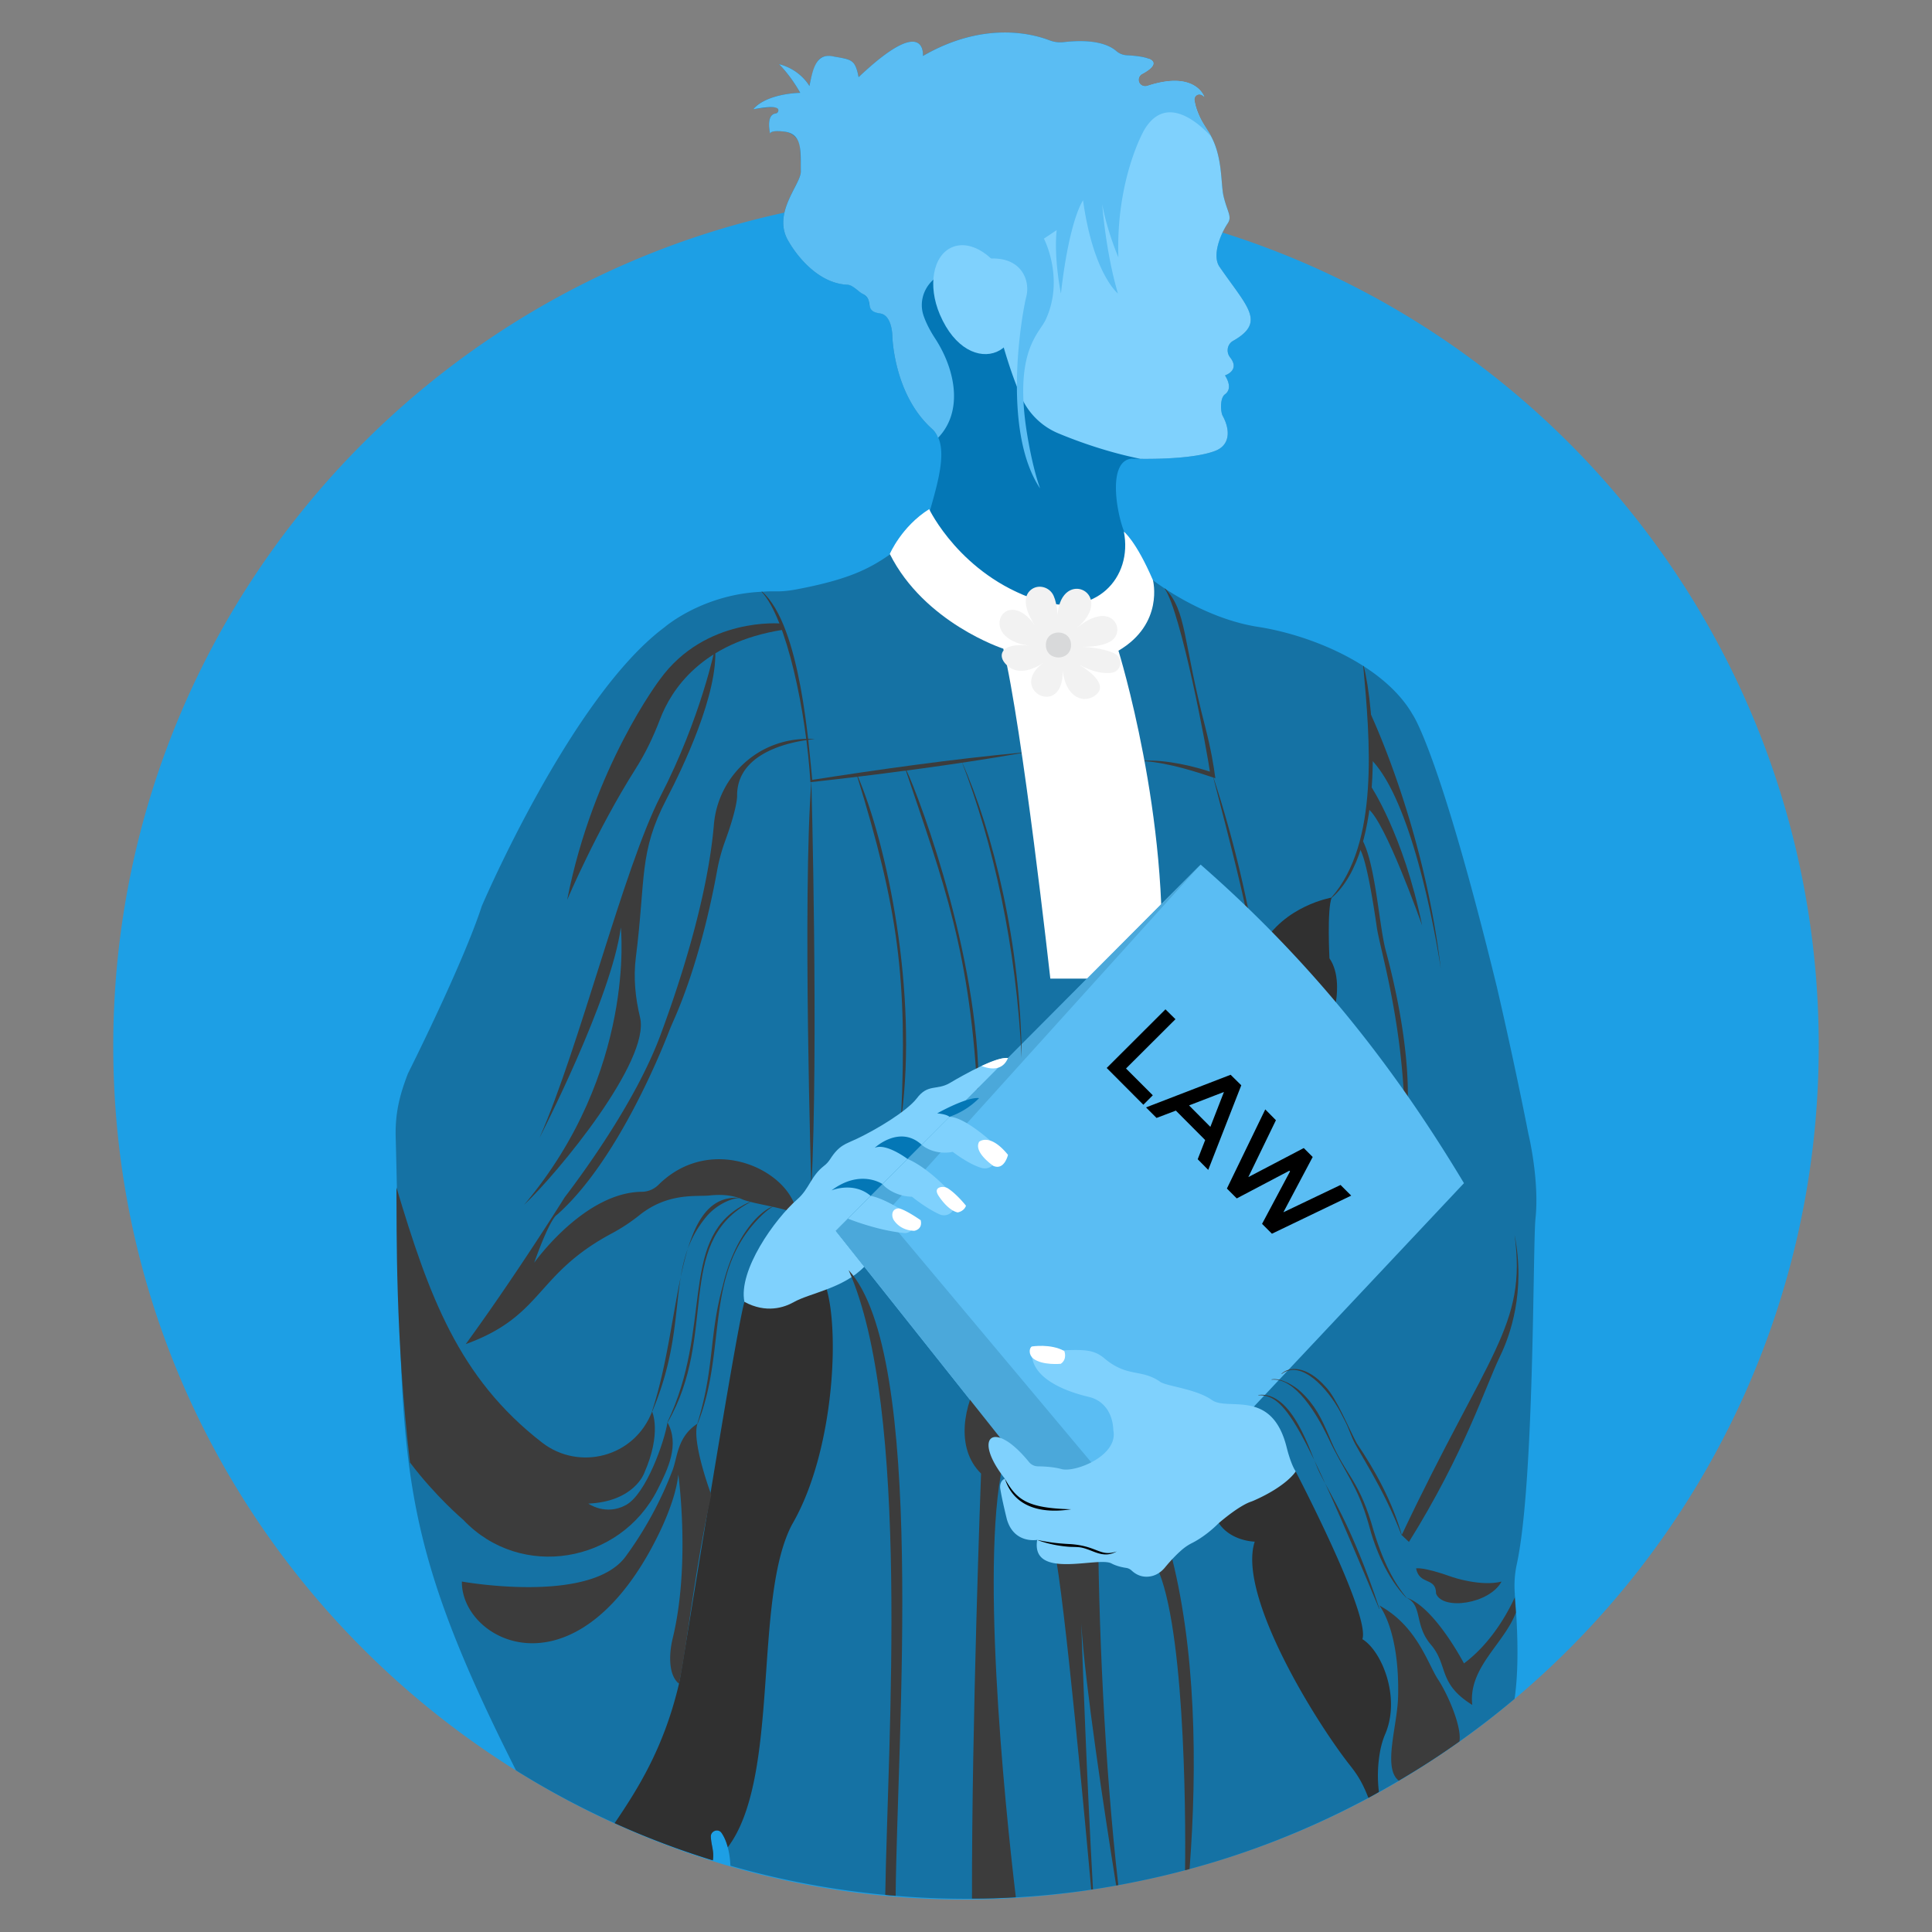
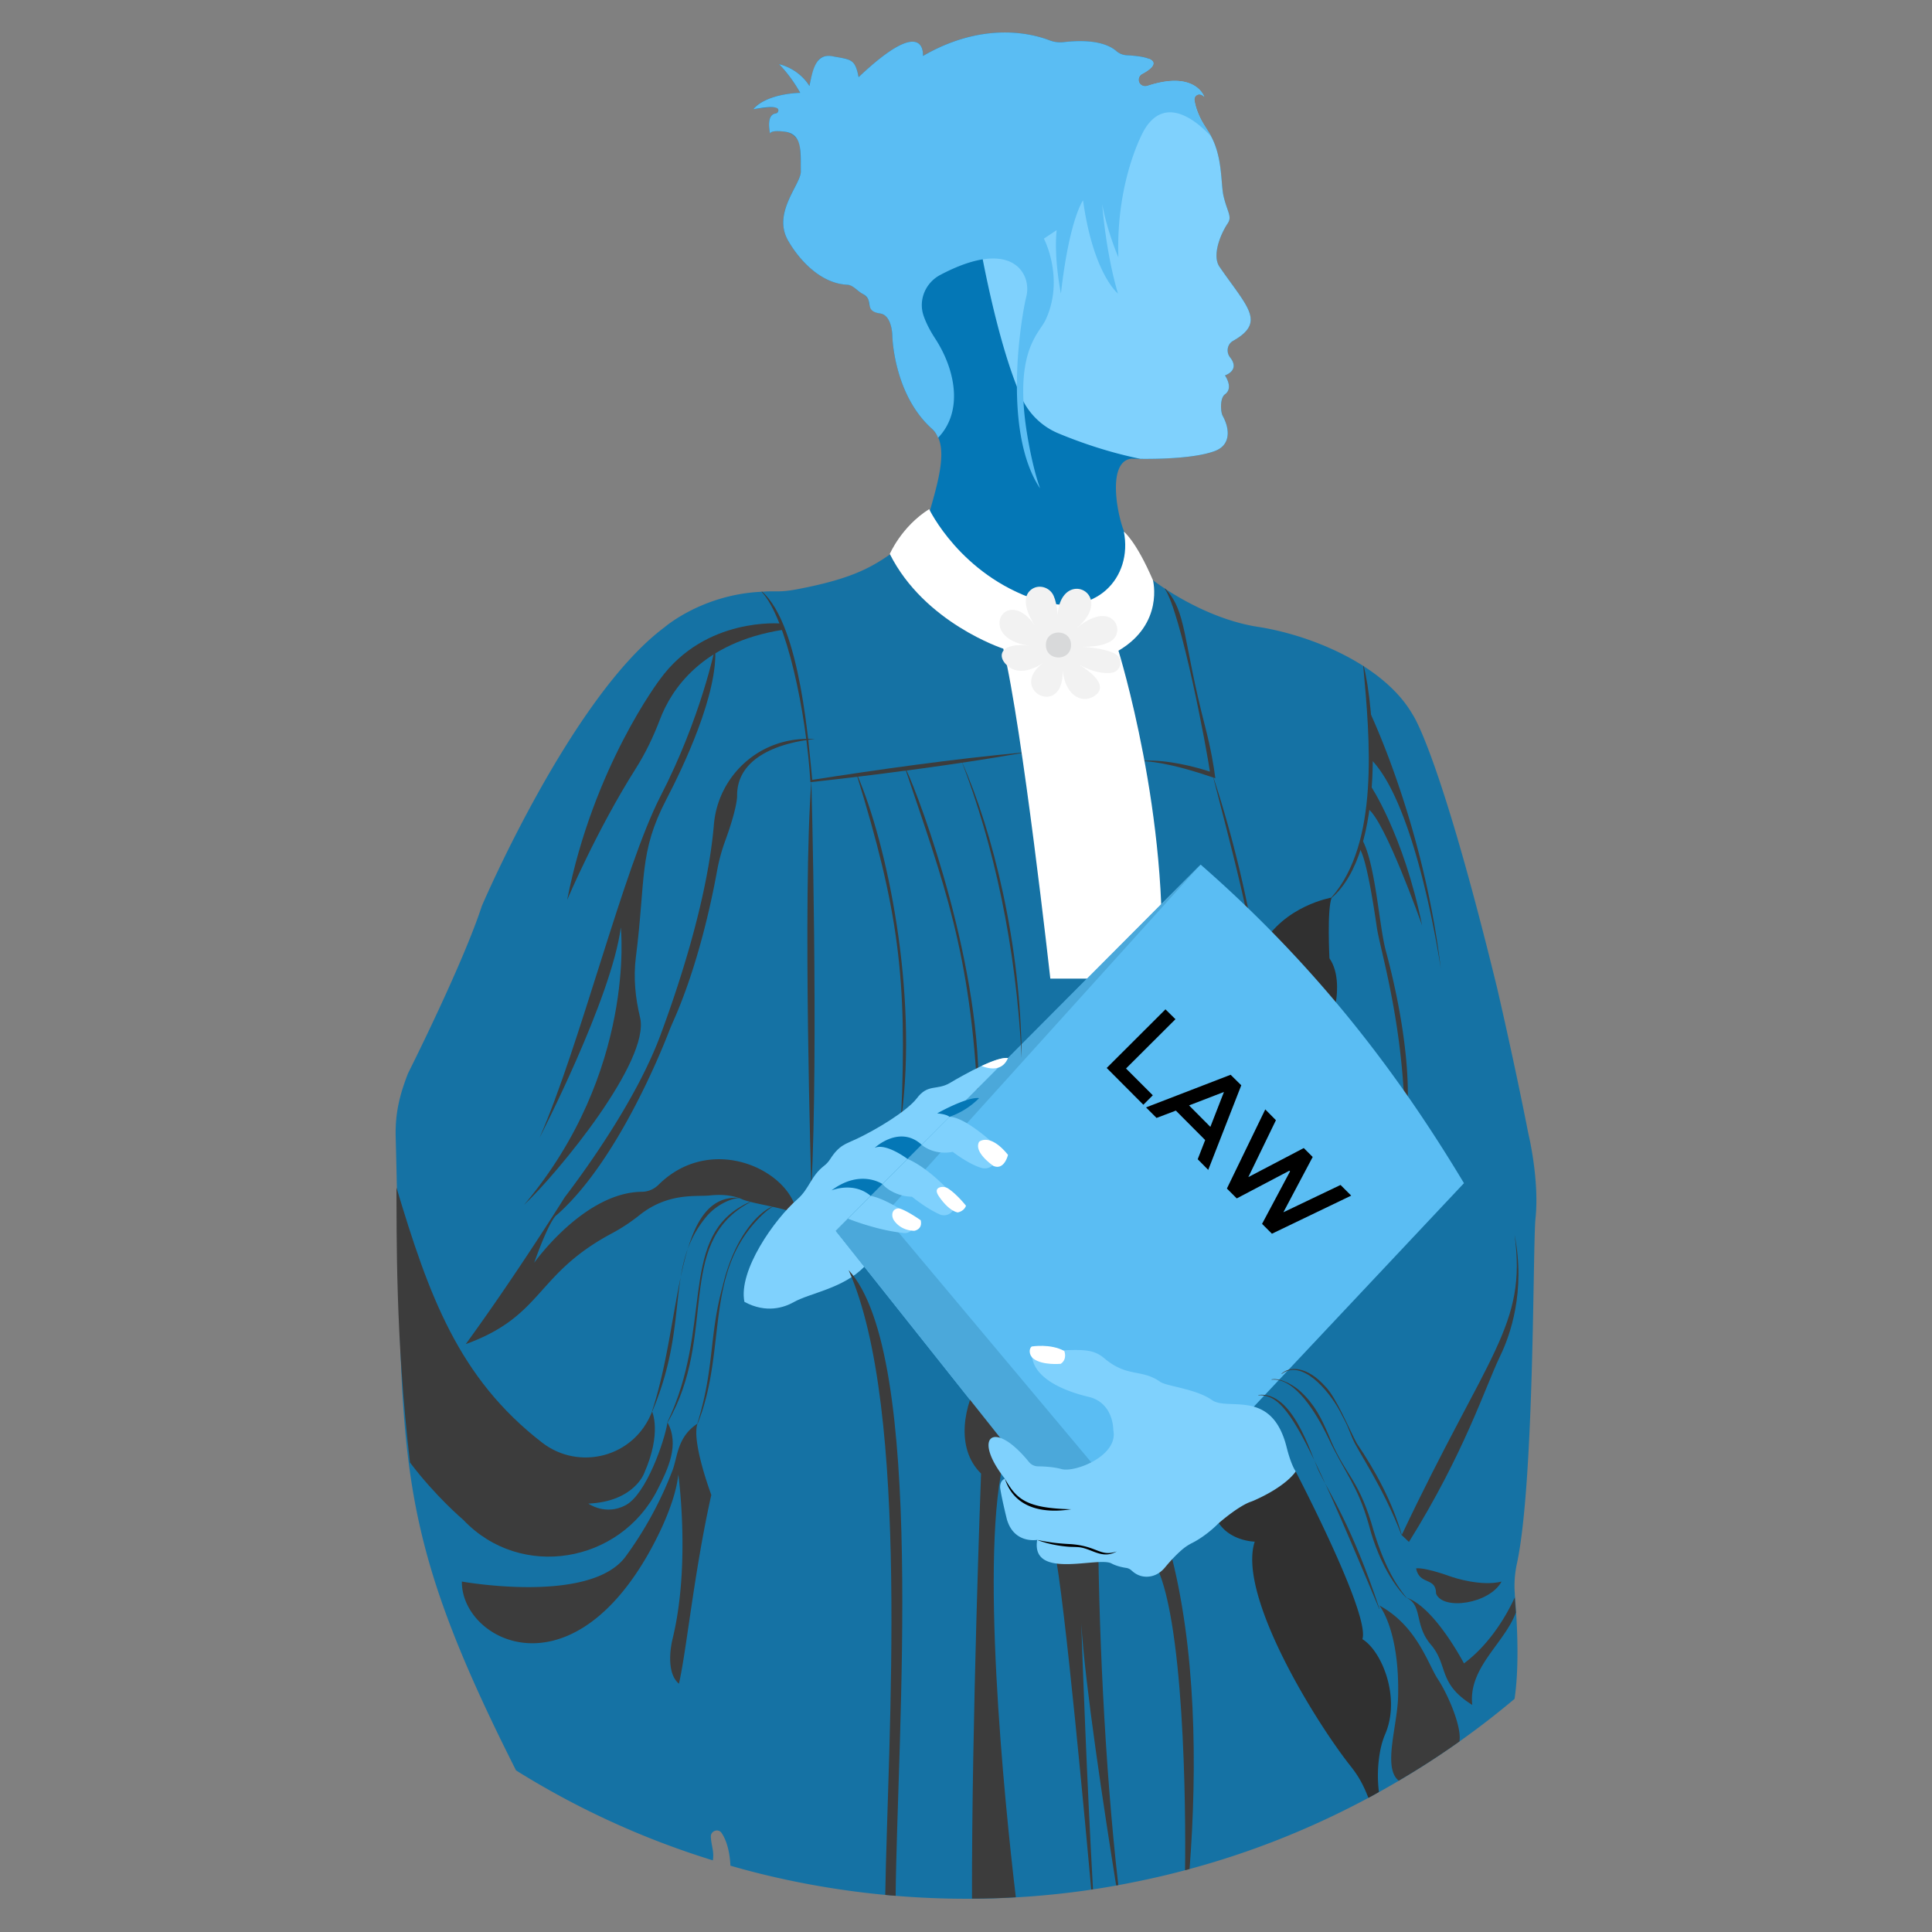
<svg xmlns="http://www.w3.org/2000/svg" xml:space="preserve" viewBox="0 0 145 145" id="Lawyer">
  <rect x="0" y="0" width="145" height="145" fill="#808080" stroke="none" />
-   <path fill="#1d9fe5" d="M136.5 78.503c0 29.558-20.074 54.472-47.22 61.77a60.546 60.546 0 0 1-4.16.98C45.712 149.338 8.5 118.954 8.5 78.503c0-35.26 28.592-64 64-64 .26 0 .52 0 .78.01 2.539.039 5.05.186 7.95.6h.01c.02-.01.04-.01.06.01.48.05.95.12 1.42.21.48.06.95.14 1.42.24 2.809.502 5.04 1.096 7.6 1.88h.01c25.947 8.155 44.75 32.433 44.75 61.05z" class="color7ccedc svgShape" />
  <path fill="#1572a4" d="M115.24 91.473c-.204 1.949-.071 19.801-1.4 25.91-.16.74-.21 1.5-.15 2.25 0 .06 0 .11.01.16.02.29.05.62.07.97.13 1.9.22 4.59-.1 6.74-6.815 5.739-15.218 10.304-24.39 12.77a60.546 60.546 0 0 1-4.16.98c-9.975 2.046-20.68 1.551-30.3-1.23-.035-.8-.208-1.784-.66-2.45-.24-.37-.83-.17-.81.28.031.673.263 1.106.15 1.77a62.748 62.748 0 0 1-14.77-6.75c-9.648-19.096-8.403-23.622-9.03-47.44-.062-1.9.307-3.278.92-4.87 0 0 4.11-8.17 5.54-12.56 0 0 6.71-15.72 13.72-20.93 0 0 2.82-2.46 7.28-2.66l.02-.01c.01 0 .01 0 .02.01 1-.091 1.213.067 2.53-.17 5.41-1.016 6.27-2.155 8.67-3.74l3.48 5.01c3.792 1.38 2.656.967 5.37 1.95l6.13-1.24 2.08-3.23 1.07.55s3.677 2.887 7.99 3.52c4.117.667 9.429 2.944 11.51 6.58 0 0 2 2.79 6.31 20.42 0 0 1.25 5.33 2.37 11.04 0 0 .84 3.44.53 6.37z" class="color464e58 svgShape" />
  <path fill="#0477b6" d="M92.321 26.822c.78.985-.383 1.351-.383 1.351.516.831.252 1.237-.002 1.421-.399.293-.326 1.328-.175 1.609.591 1.08.56 2.207-.558 2.636-1.493.573-4.328.613-5.613.598-.41-.004-.662-.015-.662-.015-1.974.198-.989 4.744-.434 5.744.153.282.164.375.281.78-.068 1.82.014 1.185-.4 2.966l-2.044 2.315c-5.666 0-3.748.235-8.992-1.03-2.298-1.912-1.4-.956-4.157-4.596.742-3.202 2.406-6.943.768-8.417-2.894-2.588-2.979-6.981-2.979-6.981-.021-.806-.26-1.23-.467-1.448a.764.764 0 0 0-.442-.23c-.647-.091-.816-.501-.844-.827-.049-.57-.647-.664-1.066-1.083a.842.842 0 0 0-.562-.247c-2.687-.129-4.364-3.184-4.364-3.184-1.374-2.138.901-4.332.877-5.332l-.038-1.683a1.33 1.33 0 0 0-1.161-1.287c-1.061-.137-1.108.108-1.108.154-.25-1.269.169-1.49.41-1.518.288-.038.27-.484-.032-.48-.653.002-1.645.159-1.645.159 1.049-1.211 3.529-1.23 3.529-1.23-.758-1.357-1.589-2.152-1.589-2.152 1.628.417 2.279 1.645 2.279 1.645.546-2.609.96-2.377 2.636-2.07.802.151.923.715 1.055 1.402C69.56.942 69.27 4.2 69.27 4.2c4.567-2.641 8.228-1.664 9.501-1.173.34.131.704.175 1.065.135 2.444-.281 3.516.292 3.943.668.22.195.503.302.795.317.873.047 1.4.148 1.689.279.748.34-.076.873-.543 1.121a.496.496 0 0 0-.266.493l.002.015c.04.306.362.49.655.395 3.543-1.171 4.241.732 4.271.822-.366-.4-.796-.096-.736.264.201 1.211 1.03 2.326 1.03 2.326 1.128 1.708.916 3.875 1.156 4.875.284 1.191.652 1.513.309 2.028-.567.845-1.187 2.433-.615 3.26 2.078 3.021 3.51 4.145 1.017 5.558-.44.246-.535.844-.222 1.239z" class="colorf7bb52 svgShape" />
  <path fill="#ffffff" d="M83.942 48.837c3.444-2.026 2.589-5.291 2.589-5.291-1.283-2.972-2.184-3.647-2.184-3.647.684 3.446-2.108 6.572-6.529 5.133-5.741-1.891-8.082-6.821-8.082-6.821-2.083 1.31-2.955 3.365-2.955 3.365 2.604 5.187 8.518 7.109 8.518 7.109 1.427 5.83 3.53 24.762 3.53 24.762h8.281c.74-12.052-3.168-24.61-3.168-24.61z" class="colorffffff svgShape" />
  <path fill="#f2f2f2" d="M83.664 49.053c-.902-.452-2.423-.509-2.423-.509 1.082.008 1.733-.18 2.123-.419 1.229-.752.084-3.245-2.618-.932 3.154-2.583-1.085-4.695-1.373-1.058-.042-.642-.154-1.097-.296-1.418-.297-.673-1.174-.91-1.73-.429-.949.821.25 2.547.353 2.692-2.222-3.217-4.499.914-.48 1.478-1.991-.235-2.362.639-1.807 1.305 1.12 1.341 2.925-.048 2.925-.048-2.8 2.037 1.509 4.302 1.418.608.233 2.094 1.662 2.546 2.519 1.806.902-.778-.602-1.832-1.274-2.241 1.066.585 1.867.672 2.405.609.761-.089.943-1.1.258-1.444z" class="colorf2f2f2 svgShape" />
  <path fill="#d8d9da" d="M78.494 48.409c0 1.249 1.891 1.25 1.891 0 0-1.249-1.891-1.251-1.891 0z" class="colordad9d8 svgShape" />
  <path fill="#7fd1fd" d="M92.321 26.822c.78.985-.383 1.351-.383 1.351.516.831.252 1.237-.002 1.421-.399.293-.326 1.328-.175 1.609.591 1.08.56 2.207-.558 2.636-1.493.573-4.328.613-5.613.598-2.509-.509-4.715-1.313-6.144-1.907a5.256 5.256 0 0 1-2.782-2.694c-2.004-4.493-3.307-12.556-3.307-12.556l4.127-5.966 5.045-5.776 3.736-1.112c.748.34-.076.873-.543 1.121a.496.496 0 0 0-.266.493l.002.015c.04.306.362.49.655.395 3.543-1.171 4.241.732 4.271.822-.366-.4-.796-.096-.736.264.201 1.211 1.03 2.326 1.03 2.326 1.128 1.708.916 3.875 1.156 4.875.284 1.191.652 1.513.309 2.028-.567.845-1.187 2.433-.615 3.26 2.078 3.021 3.51 4.145 1.017 5.558-.442.246-.537.844-.224 1.239z" class="colorfdda7f svgShape" />
  <path fill="#5abdf3" d="M70.184 25.404c-.423-.647-.695-1.213-.864-1.7-.412-1.182.138-2.483 1.245-3.068 5.455-2.886 6.884-.029 6.463 1.614-.315 1.229-1.895 10.018 1.033 14.409-.703-1.98-1.068-4.695-1.068-4.695C76.198 26.246 78.015 25 78.478 24c1.439-3.101-.131-6.09-.131-6.09l.958-.639c-.224 2.14.319 4.759.319 4.759.639-5.621 1.661-6.995 1.661-6.995.767 5.526 2.619 6.995 2.619 6.995-.926-3.13-1.182-6.707-1.182-6.707.383 2.076 1.214 3.992 1.214 3.992-.192-5.845 1.916-9.518 1.916-9.518 1.677-2.92 4.29-.383 5.053.464-.517-1-1.043-1.422-1.26-2.725-.06-.362.37-.665.737-.26 0 0-.641-2.026-4.273-.827a.498.498 0 0 1-.654-.394l-.002-.016a.498.498 0 0 1 .267-.492c.647-.344 1.985-1.235-1.146-1.4a1.302 1.302 0 0 1-.793-.317c-.427-.378-1.499-.951-3.943-.669a2.235 2.235 0 0 1-1.065-.134C77.5 2.536 73.838 1.56 69.27 4.199c0 0 .289-3.257-4.831 1.592-.262-1.39-.571-1.311-1.965-1.569-1.292-.24-1.49 1.119-1.726 2.239 0 0-.651-1.23-2.28-1.646 0 0 .832.796 1.592 2.153 0 0-2.479.018-3.528 1.23.545-.086 2.019-.384 1.876.145a.237.237 0 0 1-.2.176c-.241.028-.662.25-.41 1.525 0 0-.058-.312 1.108-.16 1.37.177 1.167 1.587 1.198 2.971.023 1-2.251 3.193-.877 5.331 0 0 1.677 3.055 4.363 3.185.446.021.702.443 1.186.7.87.461-.004 1.273 1.287 1.457.662.095.891 1.004.908 1.678 0 0 .085 4.392 2.98 6.981.204.183.356.415.451.672 1.92-1.989 1.297-5.134-.218-7.455z" class="colorf37c5a svgShape" />
  <path fill="#303030" d="M99.778 71.922s-.19-3.66.165-4.557c0 0-3.563.594-5.261 3.652 0 0 .883 4.247 1.053 4.45.17.204 2.004 2.752 2.106 2.684.102-.068 1.597 0 1.597 0s1.801-4.101.34-6.229z" class="color25313b svgShape" />
  <path fill="#3c3c3c" d="M91.009 58.158a88.224 88.224 0 0 1 2.519 9.336c.092.405.157.801.228 1.174s.123.73.18 1.057c.138.763.204 1.599.256 2.197-.084-.543-.212-1.403-.373-2.176-.067-.324-.13-.677-.214-1.047l-.256-1.165c-.578-2.601-1.501-6.13-2.34-9.376zM105.438 85.082c.033-7.87-1.859-13.763-2.106-15.486-.239-1.67-.789-5.188-1.292-5.905.07-.222.133-.45.19-.681l.002.002c1.019 1.872 1.257 6.441 1.786 8.385.684 2.522 2.219 9 1.42 13.685z" class="color343b44 svgShape" />
  <path fill="#5abdf3" d="M109.873 88.799 84.86 115.402a2.628 2.628 0 0 1-3.973-.167L62.731 92.381 90.11 64.89c8.757 7.654 14.829 15.684 19.763 23.909z" class="colorf37c5a svgShape" />
  <path fill="#3c3c3c" d="M57.184 44.391c2.936 2.569 3.53 11.819 3.787 14.221l-.087-.071c5.084-.792 10.575-1.569 15.789-2.054l.004.032c-5.391.945-10.817 1.588-11.818 1.715-2.401.289-1.579.193-4.037.469-.316-5.281-1.787-12.283-3.66-14.288l.022-.024z" class="color343b44 svgShape" />
  <path fill="#3c3c3c" d="M58.61 46.798s-5.655-.526-9.073 4.18c0 0-5.017 6.571-6.97 16.56 0 0 2.212-5.227 5.15-9.86.739-1.165 1.332-2.414 1.822-3.704.821-2.16 3.098-5.765 9.258-6.712l-.187-.464z" class="color343b44 svgShape" />
  <path fill="#3c3c3c" d="M53.674 48.593s-1.057 5.26-4.097 11.153c-2.773 5.376-6.085 18.874-9.085 25.646 0 0 5.406-10.465 6.1-15.784 0 0 1.185 10.812-7.256 20.814 2.528-2.372 9.484-10.811 8.703-14.052-.357-1.48-.509-3-.318-4.51.76-5.994.208-7.872 2.304-11.892 1.229-2.357 3.894-7.916 3.649-11.375z" class="color343b44 svgShape" />
  <path fill="#3c3c3c" d="M49.402 88.939a1.786 1.786 0 0 1-1.25.507c-4.334.058-8.062 5.329-8.062 5.329 1.244-3.469 1.705-3.597 1.705-3.597 4.428-3.901 7.735-12.009 8.427-13.796.104-.269.218-.532.335-.796 1.845-4.166 2.863-9.032 3.259-11.224.14-.776.349-1.539.62-2.28.908-2.488.885-3.325.885-3.325-.059-3.954 5.856-4.281 5.856-4.281-4.063-.302-7.283 2.691-7.598 6.409-.43 5.074-2.279 11.159-4.05 15.906-1.797 4.766-5.518 9.928-7.149 12.069-.002.002-3.608 5.781-7.427 11.019 5.887-2.141 5.177-5.247 11.037-8.35a13.41 13.41 0 0 0 2.03-1.351c2.145-1.698 4.259-1.35 5.259-1.458 1.205-.131 1.997.099 2.416.285.808.359 3.436.655 4.119 1.159-.338-3.249-6.369-6.254-10.412-2.225z" class="color343b44 svgShape" />
-   <path fill="#303030" d="M59.44 114.423c-2.943 5.605-.847 18.973-4.82 24.22-.1-.39-.25-.76-.46-1.07-.24-.37-.83-.17-.81.28.031.673.263 1.106.15 1.77a62.1 62.1 0 0 1-7.37-2.79c1.678-2.485 3.689-5.593 4.83-10.47.243-1.049 4.216-26.236 4.91-28.66l1.35-2.07c3.404 0 2.46-.075 4.5.29 1.395 2.603 1.093 12.73-2.28 18.5z" class="color25313b svgShape" />
  <path fill="#3c3c3c" d="M60.895 58.617c-.676 8.749 0 30.554 0 30.554.542-10.441 0-30.554 0-30.554zM64.334 58.152c2.266 5.241 4.554 16.341 3.328 25.668l-.032-.004c.48-10.387-.211-15.561-3.327-25.653l.031-.011zM67.964 57.666c1.167 2.431 5.846 15.201 5.457 25.047l-.032-.001c-.515-11.218-2.574-16.478-5.455-25.034l.03-.012z" class="color343b44 svgShape" />
  <path fill="#7fd1fd" d="m62.731 92.381 2.137 2.689c-1.608 1.645-4.061 1.963-5.302 2.66-.706.397-2.059.863-3.696-.023-.476-2.351 2.265-6.213 3.975-7.702.906-.792 1.004-1.738 2.011-2.516.176-.135.328-.304.448-.493.687-1.067 1.148-1.126 2.021-1.537 1.394-.66 3.698-2.023 4.48-3.023.833-1.118 1.501-.58 2.478-1.154.545-.324 1.48-.858 2.372-1.275h.002c.805-.378 1.577-.658 1.994-.598-1.089 1.091-11.564 11.61-12.92 12.972z" class="colorfdda7f svgShape" />
  <path fill="#3c3c3c" d="M76.24 142.393c-1.09.07-2.19.1-3.29.1-.03-13.1.68-31.9.68-31.9-1.959-1.924-1.3-5.182 0-7.32l2.79 1.17 1.42 2.4-2.42 2.45c-1.931 7.023-.049 25.811.82 33.1zM83.77 141.503c-.92-5.75-2.33-15.03-2.62-19.65.09 2.7.42 11.7.88 19.94-.04.01-.08.01-.13.02-.352-3.882-1.989-21.886-2.78-25.58.132-.114 3.159-2.765 3.29-2.88 0 8.162.496 19.2 1.52 28.12-.05.02-.1.03-.16.03zM89.28 140.273c-.11.03-.22.06-.34.09.066-4.496-.042-19.344-2.35-23.19l1.19-.94c2.003 7.44 2.084 16.379 1.5 24.04z" class="color343b44 svgShape" />
  <path fill="#4ba8da" d="m67.435 92.491 18.366 21.911-.941 1a2.628 2.628 0 0 1-3.973-.167L62.731 92.381c5.325-5.35 3.581-3.593 8.524-8.56.002 0 .004 0 .004-.002 5.847-5.873 3.05-3.063 18.85-18.928-2.921 3.233-16.5 18.261-19.518 21.603l-3.56 3.941-.685.759 1.089 1.297z" class="colorda664b svgShape" />
  <path fill="#7fd1fd" d="M67.032 90.433c.953.52 1.786 1.133 1.786 1.133l-.262.563a.71.71 0 0 1-.708.41 9.86 9.86 0 0 1-.413-.048c-1.896-.258-3.791-1.028-3.791-1.028l1.702-1.708c.502.091 1.117.368 1.686.678zM71.645 89.839v.577a.795.795 0 0 1-1.115.727c-.98-.425-2.086-1.327-2.086-1.327-.933-.014-1.795-.456-2.214-.949l1.88-1.886c1.239.518 2.699 1.858 3.535 2.858zM75.15 86.38s-.277.484-.477.855a.86.86 0 0 1-.977.428c-.954-.257-2.191-1.213-2.191-1.213a3.108 3.108 0 0 1-.913.042c-.909-.093-1.421-.577-1.421-.577l2.085-2.095c1.094 0 3.132 1.776 3.894 2.56z" class="colorfdda7f svgShape" />
  <path fill="none" d="m73.56 82.34-.074.076h-.002a5.794 5.794 0 0 1-2.224 1.402l4.391-4.41c.987 1.552-2.091 2.932-2.091 2.932z" />
  <path fill="#0477b6" d="M62.407 89.342s1.639-.692 2.939.412l.884-.888c0 .001-1.657-1.153-3.823.476zM65.645 86.148c.857-.386 2.465.833 2.465.833l1.061-1.066c-1.662-1.518-3.526.233-3.526.233zM73.484 82.416a5.794 5.794 0 0 1-2.224 1.402c-.252-.211-.922-.258-.922-.258.66-.371 2.395-1.244 3.146-1.144z" class="colorf7bb52 svgShape" />
  <path fill="#ffffff" d="M69.099 91.58s-1.058-.747-1.615-.888c0 0-.459-.035-.513.421a.74.74 0 0 0 .153.521c.203.278.653.712 1.49.74-.001-.001.649-.083.485-.794zM71.19 89.221a.752.752 0 0 0-.632-.115c-.213.064-.387.229-.111.649 0 0 .674 1.08 1.427 1.239 0 0 .471-.066.625-.502.001 0-.65-.829-1.309-1.271zM73.484 85.695c-.425.78.994 1.744 1.053 1.8.839.386 1.115-.822 1.115-.822-1.377-1.692-2.168-.978-2.168-.978zM75.651 79.408c-.173.414-.436.624-.713.715-.579.194-1.226-.116-1.281-.116.806-.379 1.577-.658 1.994-.599z" class="colorffffff svgShape" />
  <path fill="#3c3c3c" d="M72.16 57.107c2.365 5.279 4.469 13.865 4.515 22.293-.397-8.38-2.122-16.109-4.515-22.293zM87.442 44.167c1.646 1.736 1.296 3.797 3.016 10.4.451 1.778.62 2.839.756 3.839-1.382-.464-3.425-1.136-5.319-1.283l-.001-.032c1.641-.075 3.661.393 5.171.906l-.224.181c-.234-1.869-2.208-12.212-3.423-13.992l.024-.019zM102.346 49.982c.763 2.873 1.763 13.858-2.421 17.423l-.022-.023c3.647-4.116 2.904-11.927 2.412-17.394l.031-.006z" class="color343b44 svgShape" />
  <path fill="#3c3c3c" d="M102.837 58.923s2.488 3.668 3.896 10.535c-.085-.239-2.799-7.884-4.063-8.757.076-.589.131-1.186.167-1.778z" class="color343b44 svgShape" />
  <path fill="#3c3c3c" d="M102.897 56.993a41.981 41.981 0 0 0-.159-3.689s4.091 8.425 5.4 19.417c-.112-.74-1.882-12.339-5.241-15.728z" class="color343b44 svgShape" />
  <path fill="#303030" d="M103.96 130.153c-.13.3-.27.71-.38 1.28a10.13 10.13 0 0 0-.09 3.06c-.26.15-.52.3-.79.44-.428-1.101-.79-1.676-1.27-2.3-2.647-3.309-8.58-12.897-7.26-16.93 0 0-1.77-.02-2.69-1.38-.29-.42-.5-.97-.54-1.69l4.34-1.05.3-1.25 1.66.1s5.62 10.74 5.01 12.59c1.442.87 2.897 4.369 1.71 7.13z" class="color25313b svgShape" />
  <path fill="#7fd1fd" d="M96.566 108.624c-1.113-4.456-4.401-2.693-5.604-3.546-1.196-.848-3.408-1.036-3.879-1.366-1.425-.998-2.428-.31-4.153-1.728-1.112-.974-2.097-.589-5.489-.589-.154 2.154 2.861 3.114 4.278 3.445 1 .233 1.786 1.07 1.84 2.513.377 1.912-2.884 3.181-3.885 2.904-.597-.165-1.323-.201-1.775-.206a.87.87 0 0 1-.667-.319c-2.661-3.275-4.297-1.901-1.813 1.248-.442.187-.348.736-.348.736.12.803.495 2.303.495 2.303.535 1.874 2.276 1.553 2.276 1.553-.49 3.03 4.569 1.23 5.569 1.764.388.207.841.299 1.112.338a.76.76 0 0 1 .408.199c.505.469 1.035.512 1.455.428.412-.082.773-.328 1.041-.652.515-.625.947-1.047 1.257-1.317.233-.203.488-.378.765-.517.92-.461 1.674-1.163 1.914-1.399.066-.065.136-.129.207-.188 1.316-1.104 2.033-1.423 2.272-1.508a3.95 3.95 0 0 0 .236-.09c2.525-1.109 3.168-2.197 3.168-2.197-.329-.487-.589-1.443-.68-1.809z" class="colorfdda7f svgShape" />
  <path fill="#ffffff" d="M79.877 101.396c-1.024-.573-2.435-.341-2.435-.341-.22.128-.243.641.117.914.688.524 2.056.386 2.056.386.514-.358.262-.959.262-.959z" class="colorffffff svgShape" />
  <g fill="#0477b6" class="colorf7bb52 svgShape">
    <path d="M75.419 110.981c.876 1.568 1.655 2.212 4.972 2.292-2.219.354-4.286-.147-4.972-2.292zM77.842 115.572c.417.087.37.08.942.171.436.07 1.06.123 1.519.143 2.059.129 2.265.988 3.513.551-1.163.641-1.907-.276-2.951-.325-.523-.028-.463.006-1.13-.075a8.798 8.798 0 0 1-1.646-.372 3.269 3.269 0 0 1-.247-.093z" fill="#000000" class="color000000 svgShape" />
  </g>
  <path fill="#3c3c3c" d="M49.344 111.81c-2.798 5.511-10.26 6.808-14.571 2.26 0 0-2.091-1.768-4.004-4.309-1.111-9.462-.99-17.46-1.015-20.639 2.428 8.09 4.65 14.292 10.939 19.152 2.753 2.129 6.917 1.119 8.247-2.336 0 0 .751 1.594-.594 4.628 0 0-.75 2.127-4.19 2.283 0 0 1.302.935 2.822.106 1.513-.826 2.893-4.76 3.118-6.203.909 1.655.071 3.442-.752 5.058z" class="color343b44 svgShape" />
  <path fill="#3c3c3c" d="M52.348 106.846c-1.52.99-1.49 2.486-1.867 3.486a27.694 27.694 0 0 1-3.535 6.499c-2.67 3.603-12.281 1.867-12.281 1.867-.053 4.279 7.735 8.551 13.809-1.762.52-.882 2.175-3.85 2.436-6.27 0 0 .932 6.754-.43 12.325-.258 1.056-.353 2.702.476 3.371.567-2.458 1.15-8.459 2.429-14.167-.421-1.148-1.43-4.2-1.037-5.349zM55.45 89.919c-.622.031-1.679.515-2.402 1.353-3.224 3.849-1.211 7.833-4.098 14.67l-.02-.008c2.306-6.954 1.652-16.304 6.519-16.037l.001.022z" class="color343b44 svgShape" />
  <path fill="#3c3c3c" d="M56.306 90.232s-.066.029-.182.094c-5.469 3.094-2.227 9.888-6.019 16.432l-.018-.011c3.384-7.083.926-13.508 5.502-16.186.431-.263.709-.349.709-.349l.008.02z" class="color343b44 svgShape" />
  <path fill="#3c3c3c" d="M57.994 90.569s-.247.129-.608.448c-.089.081-.19.167-.29.272-4.307 4.239-2.494 9.952-4.737 15.56l-.02-.008c1.305-4.248.862-6.541 1.902-10.319.884-3.747 2.733-5.583 3.744-5.973l.009.02zM109.53 130.703a61.928 61.928 0 0 1-4.55 2.94c-1.222-.95-.097-4.122-.05-6.32.12-5.02-1.41-6.83-1.41-6.83 2.828 1.53 3.64 4.386 4.4 5.54.794 1.208 1.809 3.634 1.61 4.67zM113.77 121.022a44.857 44.857 0 0 0-.074-.97l-.011-.157c-.526 1.144-1.761 3.419-3.812 4.947 0 0-2.222-4.269-4.334-4.939 1.258.57.578 2.041 1.845 3.522 1.342 1.57.498 2.908 3.112 4.533-.316-2.795 2.42-4.621 3.274-6.936z" class="color343b44 svgShape" />
  <path fill="#3c3c3c" d="M109.033 118.372c-2.302-.822-2.754-.658-2.754-.658.266 1.291 1.501.617 1.501 1.891.505 1.281 4.01.772 4.913-.904-1.543.39-3.66-.329-3.66-.329zM113.671 92.674c.929 6.835-1.968 8.794-8.472 22.538l.545.513c4.168-6.676 5.743-11.677 6.855-13.974.721-1.491 1.918-4.791 1.072-9.077zM94.433 104.694c2.59-.331 3.933 4.403 4.558 5.745.79 1.645 2.455 4.025 4.542 10.308l-.02.007c-5.839-13.958-7.039-16.095-9.079-16.039l-.001-.021z" class="color343b44 svgShape" />
  <path fill="#3c3c3c" d="M95.429 103.526c.701-.133 1.697.449 2.213.938 1.079 1.027 1.518 1.965 2.076 3.248 1.158 2.911 2.149 3.164 3.195 6.558.859 3.065 1.806 4.618 2.634 5.626l-.015.015c-1.412-1.48-2.325-3.628-2.829-5.578-.844-2.93-1.743-3.701-3.09-6.575-.779-1.577-2.374-4.376-4.181-4.21l-.003-.022z" class="color343b44 svgShape" />
  <path fill="#3c3c3c" d="M96.172 103.113c.554-.561 1.89-.651 3.325.978.809.822 1.823 3.313 2.34 4.246 1.349 1.984 2.662 4.369 3.371 6.873l-.02.006c-1.399-3.657-3.258-6.252-3.678-7.252-.52-1.227-.232-.68-.948-2.05-.885-1.647-2.916-3.949-4.377-2.784l-.013-.017z" class="color343b44 svgShape" />
  <g fill="#ffffff" class="colorffffff svgShape">
    <path d="m88.22 76.493-.75-.74-4.41 4.4 2.75 2.76.71-.71-2.01-2.01 3.71-3.7zM92.36 80.663l-6.35 2.45.79.79 1.45-.55 2.2 2.21-.56 1.44.79.8 2.48-6.35-.8-.79zm-1.52 3.91-1.6-1.61 2.62-1.01-1.02 2.62zM100.61 88.933l-4.29 2.05 2.2-4.15-.67-.67-4.16 2.18 2.07-4.27-.8-.81-2.88 5.94.74.74 3.95-2.08.05.05-2.1 3.94.74.74 5.95-2.86-.8-.8z" fill="#000000" class="color000000 svgShape" />
  </g>
  <path fill="#3c3c3c" d="M67.22 142.283c-.26-.02-.52-.04-.78-.07.188-11.584 1.911-36.417-2.75-46.89 5.849 6.333 3.642 34.997 3.53 46.96z" class="color343b44 svgShape" />
-   <path fill="#7fd1fd" d="M71.452 18.557c-1.434.613-1.843 2.874-.914 5.049 2.226 5.208 7.423 2.996 5.194-2.22-.929-2.176-2.846-3.442-4.28-2.829z" class="colorfdda7f svgShape" />
</svg>